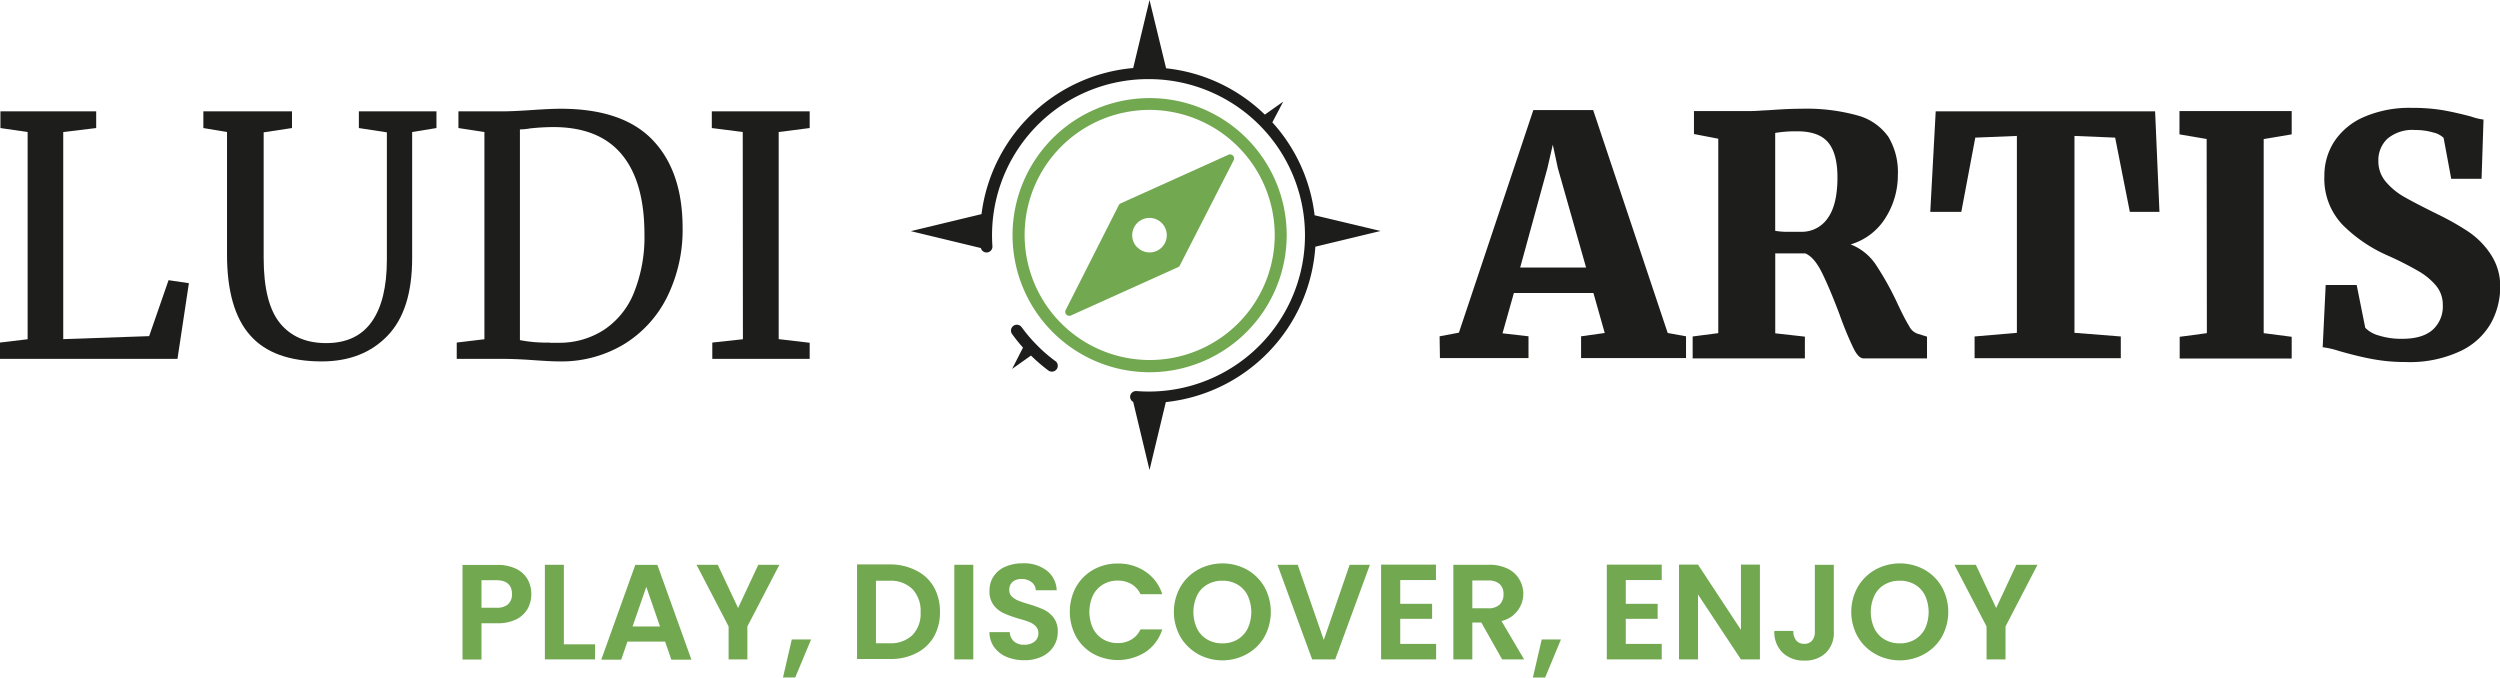
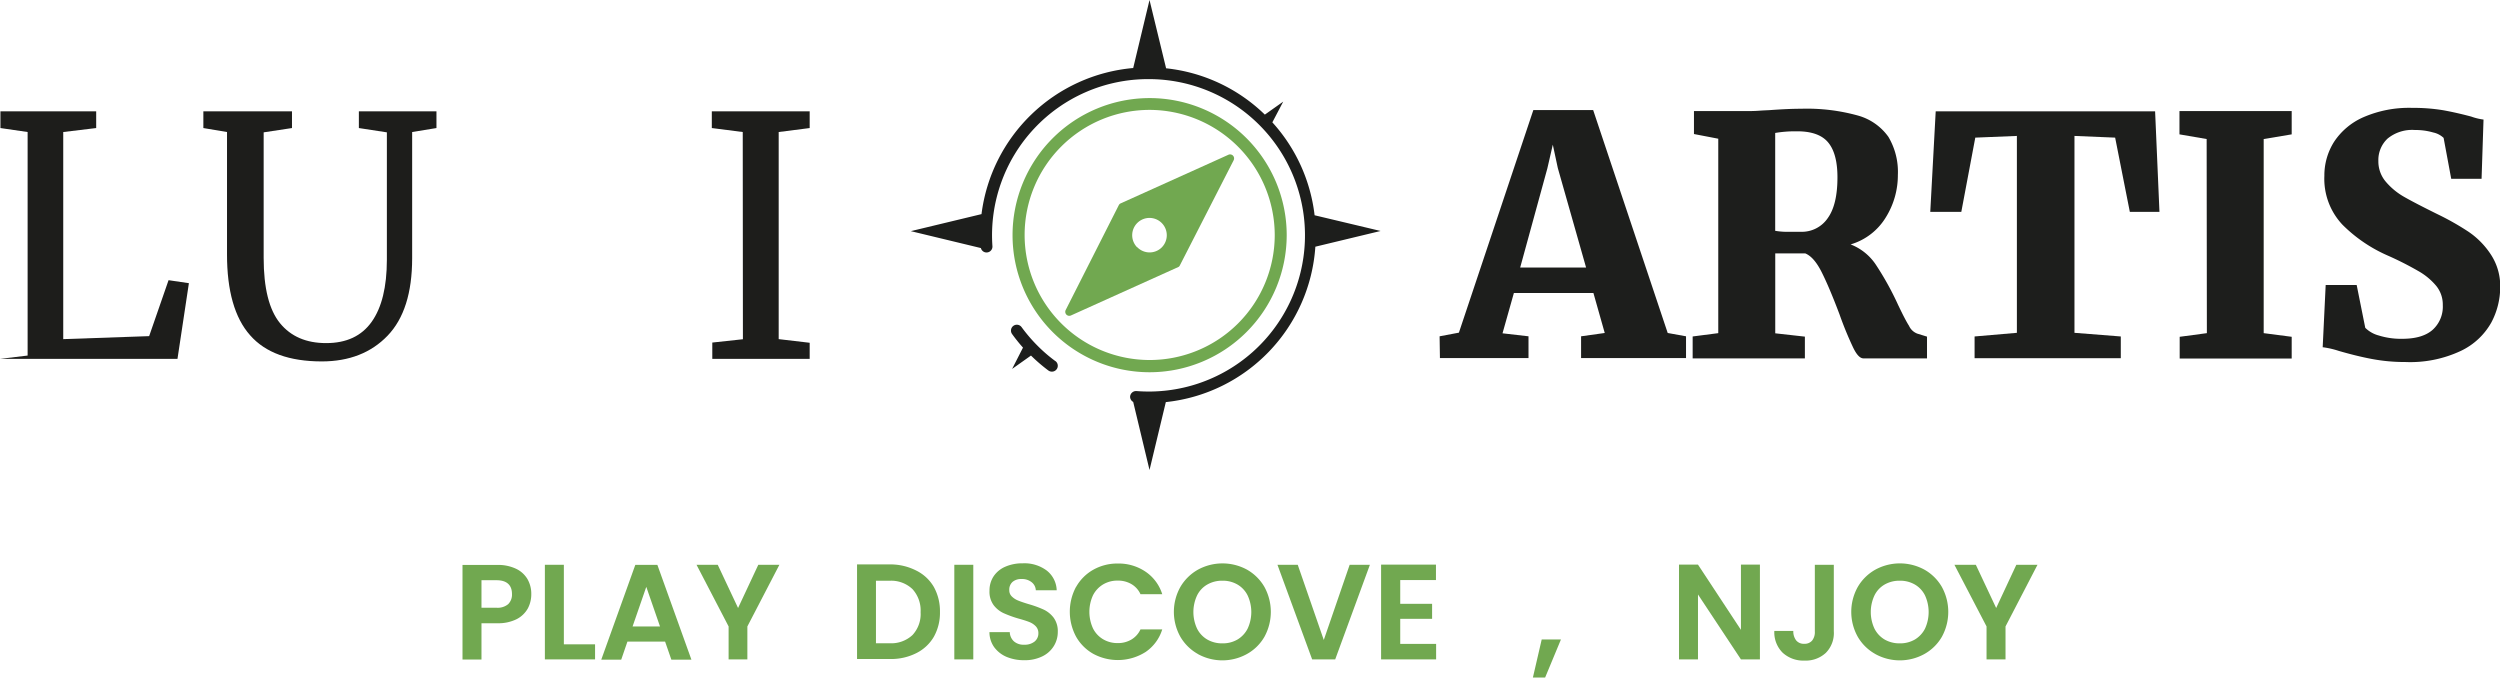
<svg xmlns="http://www.w3.org/2000/svg" viewBox="0 0 459.78 124.61">
  <defs>
    <style>.cls-1{fill:#71a850;}.cls-2{fill:#1d1e1c;}.cls-3{fill:#1d1d1b;}</style>
  </defs>
  <g id="Capa_2" data-name="Capa 2">
    <g id="Capa_1-2" data-name="Capa 1">
      <path class="cls-1" d="M97.09,111.87a4.94,4.94,0,0,1-2.07,2,7.53,7.53,0,0,1-3.55.75H88.55v6.68H85.06v-17.4h6.41a7.63,7.63,0,0,1,3.43.7A4.84,4.84,0,0,1,97,106.49a5.4,5.4,0,0,1,.71,2.76A5.57,5.57,0,0,1,97.09,111.87Zm-3.63-.76a2.46,2.46,0,0,0,.7-1.86c0-1.69-1-2.54-2.84-2.54H88.55v5.06h2.77A3,3,0,0,0,93.46,111.11Z" />
      <path class="cls-1" d="M103.7,118.5h5.74v2.77h-9.23v-17.4h3.49Z" />
      <path class="cls-1" d="M122.32,118h-6.93l-1.14,3.32h-3.67l6.26-17.43h4.06l6.26,17.43h-3.69Zm-.94-2.79-2.52-7.28-2.52,7.28Z" />
      <path class="cls-1" d="M143.34,103.87l-5.89,11.34v6.06H134v-6.06l-5.9-11.34H132l3.74,7.95,3.72-7.95Z" />
-       <path class="cls-1" d="M149.17,117.6l-2.92,7H144l1.62-7Z" />
      <path class="cls-1" d="M168.52,104.94a7.65,7.65,0,0,1,3.22,3,9.17,9.17,0,0,1,1.13,4.6,9,9,0,0,1-1.13,4.58,7.7,7.7,0,0,1-3.22,3,10.31,10.31,0,0,1-4.82,1.08h-6.08v-17.4h6.08A10.44,10.44,0,0,1,168.52,104.94Zm-.71,11.86a5.67,5.67,0,0,0,1.5-4.21,5.82,5.82,0,0,0-1.5-4.25,5.66,5.66,0,0,0-4.24-1.53H161.1V118.3h2.47A5.73,5.73,0,0,0,167.81,116.8Z" />
      <path class="cls-1" d="M179,103.87v17.4h-3.49v-17.4Z" />
      <path class="cls-1" d="M185.15,120.82a5.49,5.49,0,0,1-2.31-1.8,4.77,4.77,0,0,1-.87-2.76h3.74a2.39,2.39,0,0,0,.76,1.69,2.67,2.67,0,0,0,1.88.62,2.9,2.9,0,0,0,1.92-.58,1.92,1.92,0,0,0,.7-1.53,1.78,1.78,0,0,0-.48-1.28,3.29,3.29,0,0,0-1.18-.78c-.47-.19-1.13-.4-2-.64a20.85,20.85,0,0,1-2.75-1,4.94,4.94,0,0,1-1.82-1.47,4.17,4.17,0,0,1-.76-2.63,4.72,4.72,0,0,1,.77-2.69,4.94,4.94,0,0,1,2.17-1.76,7.86,7.86,0,0,1,3.19-.61,6.85,6.85,0,0,1,4.37,1.31,4.8,4.8,0,0,1,1.86,3.65h-3.84a2,2,0,0,0-.76-1.48,2.81,2.81,0,0,0-1.88-.59,2.4,2.4,0,0,0-1.63.52,1.89,1.89,0,0,0-.61,1.52,1.54,1.54,0,0,0,.46,1.16,3.47,3.47,0,0,0,1.15.75c.45.19,1.1.41,1.93.66a19.9,19.9,0,0,1,2.76,1,5,5,0,0,1,1.85,1.49,4.2,4.2,0,0,1,.77,2.62,4.91,4.91,0,0,1-.72,2.59,5.07,5.07,0,0,1-2.12,1.91,7.29,7.29,0,0,1-3.32.71A8.32,8.32,0,0,1,185.15,120.82Z" />
      <path class="cls-1" d="M197.91,107.94a8.27,8.27,0,0,1,3.16-3.16,9,9,0,0,1,4.51-1.14,8.8,8.8,0,0,1,5.1,1.5,7.8,7.8,0,0,1,3.07,4.14h-4a4.12,4.12,0,0,0-1.69-1.87,4.86,4.86,0,0,0-2.5-.63,5.13,5.13,0,0,0-2.7.71,4.93,4.93,0,0,0-1.85,2,7.31,7.31,0,0,0,0,6.07,4.83,4.83,0,0,0,1.85,2,5.13,5.13,0,0,0,2.7.71,4.77,4.77,0,0,0,2.5-.64,4.2,4.2,0,0,0,1.69-1.88h4a7.78,7.78,0,0,1-3.05,4.15,9.52,9.52,0,0,1-9.63.35,8.31,8.31,0,0,1-3.16-3.15,9.68,9.68,0,0,1,0-9.19Z" />
      <path class="cls-1" d="M220.33,120.29a8.57,8.57,0,0,1-3.24-3.17,9.38,9.38,0,0,1,0-9.18,8.67,8.67,0,0,1,3.24-3.18,9.43,9.43,0,0,1,9,0,8.59,8.59,0,0,1,3.21,3.18,9.52,9.52,0,0,1,0,9.18,8.41,8.41,0,0,1-3.23,3.17,9.32,9.32,0,0,1-9,0Zm7.25-2.67a4.93,4.93,0,0,0,1.87-2,7.23,7.23,0,0,0,0-6.12,4.76,4.76,0,0,0-1.87-2,5.32,5.32,0,0,0-2.76-.7,5.39,5.39,0,0,0-2.78.7,4.67,4.67,0,0,0-1.88,2,7.22,7.22,0,0,0,0,6.12,4.82,4.82,0,0,0,1.88,2,5.39,5.39,0,0,0,2.78.7A5.32,5.32,0,0,0,227.58,117.62Z" />
      <path class="cls-1" d="M251.94,103.87l-6.38,17.4h-4.24l-6.38-17.4h3.73l4.79,13.83,4.76-13.83Z" />
      <path class="cls-1" d="M257.52,106.68v4.37h5.86v2.76h-5.86v4.61h6.6v2.85H254V103.84h10.09v2.84Z" />
-       <path class="cls-1" d="M276.26,121.27l-3.83-6.78h-1.65v6.78h-3.49v-17.4h6.53a7.54,7.54,0,0,1,3.44.71,4.88,4.88,0,0,1,2.13,1.92,5.14,5.14,0,0,1-3.25,7.71l4.16,7.06Zm-5.48-9.4h2.91a2.89,2.89,0,0,0,2.12-.69,2.51,2.51,0,0,0,.7-1.9,2.42,2.42,0,0,0-.7-1.86,3,3,0,0,0-2.12-.66h-2.91Z" />
      <path class="cls-1" d="M287.08,117.6l-2.91,7h-2.25l1.62-7Z" />
-       <path class="cls-1" d="M299,106.68v4.37h5.86v2.76H299v4.61h6.61v2.85h-10.1V103.84h10.1v2.84Z" />
      <path class="cls-1" d="M323.67,121.27h-3.49l-7.9-11.94v11.94h-3.49V103.84h3.49l7.9,12v-12h3.49Z" />
      <path class="cls-1" d="M337.26,103.87v12.21a5.17,5.17,0,0,1-1.48,4,5.44,5.44,0,0,1-3.93,1.41,5.61,5.61,0,0,1-4-1.45,5.28,5.28,0,0,1-1.53-4h3.49a2.71,2.71,0,0,0,.53,1.74,1.8,1.8,0,0,0,1.49.62,1.78,1.78,0,0,0,1.44-.59,2.46,2.46,0,0,0,.5-1.65V103.87Z" />
      <path class="cls-1" d="M344.91,120.29a8.5,8.5,0,0,1-3.24-3.17,9.38,9.38,0,0,1,0-9.18,8.6,8.6,0,0,1,3.24-3.18,9.41,9.41,0,0,1,9,0,8.55,8.55,0,0,1,3.22,3.18,9.52,9.52,0,0,1,0,9.18,8.48,8.48,0,0,1-3.23,3.17,9.32,9.32,0,0,1-9,0Zm7.25-2.67a4.93,4.93,0,0,0,1.87-2,7.32,7.32,0,0,0,0-6.12,4.76,4.76,0,0,0-1.87-2,5.36,5.36,0,0,0-2.77-.7,5.44,5.44,0,0,0-2.78.7,4.7,4.7,0,0,0-1.87,2,7.22,7.22,0,0,0,0,6.12,4.87,4.87,0,0,0,1.87,2,5.44,5.44,0,0,0,2.78.7A5.36,5.36,0,0,0,352.16,117.62Z" />
      <path class="cls-1" d="M374.72,103.87l-5.88,11.34v6.06h-3.49v-6.06l-5.91-11.34h3.94l3.74,7.95,3.71-7.95Z" />
      <path class="cls-2" d="M282,20.24h11l13.71,41,3.37.61v4H290.78v-4l4.35-.61-2.08-7.35H278.42l-2.09,7.41,4.78.55v4H264.82l-.06-4,3.55-.67ZM286.5,30.9l-.92-4.29-1,4.35-5,18.24h12.12Z" />
      <path class="cls-2" d="M311.3,61.88l4.71-.61V25.51l-4.47-.86V20.43H321c.77,0,1.62,0,2.54-.07s1.62-.08,2.11-.12c2.21-.16,4.08-.24,5.63-.24a35,35,0,0,1,10.41,1.25,10.23,10.23,0,0,1,5.61,3.92,12.61,12.61,0,0,1,1.74,7,14.66,14.66,0,0,1-2.2,7.78,11.29,11.29,0,0,1-6.49,5,9.84,9.84,0,0,1,4.74,3.88,54.38,54.38,0,0,1,4,7.26c.82,1.71,1.47,3,2,3.83a2.74,2.74,0,0,0,1.53,1.44l1.78.55v4H342.71c-.62,0-1.25-.65-1.9-2a64.18,64.18,0,0,1-2.51-6.12Q336.4,52.76,335,50t-3-3.4h-5.51v14.7l5.45.61v4H311.3Zm24.85-21.77q1.78-2.47,1.78-7.5,0-4.41-1.75-6.46t-5.84-2a21.85,21.85,0,0,0-3.86.3v18a13.4,13.4,0,0,0,2.63.18h2.08A5.76,5.76,0,0,0,336.15,40.11Z" />
      <path class="cls-2" d="M370.93,25l-7.65.31-2.57,13.65H355l1-18.49h40.35l.8,18.49h-5.45l-2.7-13.65L381.52,25V61.21l8.52.67v4H363.15v-4l7.78-.67Z" />
      <path class="cls-2" d="M405.83,25.57l-5-.86V20.43h20.64v4.28l-5.15.86v35.7l5.15.67v4H400.87v-4l5-.67Z" />
      <path class="cls-2" d="M436.11,66c-1.9-.36-3.89-.86-6-1.47a15.64,15.64,0,0,0-2.94-.67l.55-11.45h5.7L435,60.29a5.55,5.55,0,0,0,2.48,1.41,13.69,13.69,0,0,0,4.31.61q3.74,0,5.61-1.66a5.74,5.74,0,0,0,1.86-4.53,5.45,5.45,0,0,0-1.19-3.52,11.91,11.91,0,0,0-3.31-2.75A58.46,58.46,0,0,0,439,46.94a27.13,27.13,0,0,1-8.18-5.6,12.29,12.29,0,0,1-3.34-9,11.52,11.52,0,0,1,1.78-6.25,12.4,12.4,0,0,1,5.39-4.53,21,21,0,0,1,9-1.72,33.37,33.37,0,0,1,5.66.43c1.62.29,3.34.68,5.18,1.17a10.63,10.63,0,0,0,2.26.55l-.36,10.9h-5.58l-1.4-7.53a4,4,0,0,0-1.93-1,11.58,11.58,0,0,0-3.34-.45,7.11,7.11,0,0,0-5.05,1.59,5.4,5.4,0,0,0-1.68,4.1,5.75,5.75,0,0,0,1.4,3.86,12.51,12.51,0,0,0,3.4,2.78q2,1.14,6.09,3.16a49,49,0,0,1,5.67,3.21,14.9,14.9,0,0,1,4.13,4.2,10.57,10.57,0,0,1,1.72,6,13.94,13.94,0,0,1-1.63,6.49,12.6,12.6,0,0,1-5.54,5.2,21.9,21.9,0,0,1-10.29,2.08A32.54,32.54,0,0,1,436.11,66Z" />
-       <path class="cls-3" d="M5.08,24.28l-5-.73V20.48H17.69v3.07l-6.06.73V62.37l15.8-.55L31,51.53l3.74.55L32.64,66H0V63l5.08-.61Z" />
+       <path class="cls-3" d="M5.08,24.28l-5-.73V20.48H17.69v3.07l-6.06.73V62.37l15.8-.55L31,51.53l3.74.55L32.64,66H0l5.08-.61Z" />
      <path class="cls-3" d="M46,61.66q-4.26-4.8-4.25-14.91V24.28l-4.35-.73V20.48H53.7v3.07l-5.21.79V47.43q0,8.32,3,12T60,63.1q5.58,0,8.36-3.92T71.15,47.8V24.34L66,23.55V20.48H80.27v3.07l-4.47.73V47.49q0,9.56-4.53,14.26T59.21,66.47Q50.21,66.47,46,61.66Z" />
-       <path class="cls-3" d="M89.09,24.28l-4.78-.73V20.48h8c1.27,0,3.09-.08,5.45-.24s4.15-.24,5.33-.24Q114.5,20,120,25.72t5.54,16.07a27.89,27.89,0,0,1-2.85,12.83,21.23,21.23,0,0,1-8,8.73,22.34,22.34,0,0,1-11.82,3.12c-1,0-2.65-.08-5-.25S93.62,66,92.39,66H84V63l5.09-.61Zm12,38.76h1.83A15,15,0,0,0,111,60.71,14.71,14.71,0,0,0,116.52,54a27.28,27.28,0,0,0,2-10.93q0-9.68-4.2-14.7t-12.64-5a41.38,41.38,0,0,0-4.22.25,11,11,0,0,1-1.84.18V62.55A25.2,25.2,0,0,0,101.09,63Z" />
      <path class="cls-3" d="M136.6,24.28l-5.69-.73V20.48h18v3.07l-5.7.73V62.37l5.7.67V66H131V63l5.63-.61Z" />
      <path class="cls-2" d="M194.08,66.4a28.05,28.05,0,0,1-3.31-2.86,29,29,0,0,1-2.89-3.38,1.08,1.08,0,1,0-1.74,1.28,29.83,29.83,0,0,0,2,2.49l-2,3.92,3.47-2.46a30.78,30.78,0,0,0,3.2,2.75,1.09,1.09,0,0,0,.64.21,1.08,1.08,0,0,0,.65-1.95Z" />
      <path class="cls-2" d="M241.77,39.59A30.67,30.67,0,0,0,234,22.5l2-3.81-3.38,2.39a30.69,30.69,0,0,0-18.16-8.52L211.41,0l-3,12.51a30.85,30.85,0,0,0-27.9,26.87l-13,3.13,12.89,3.11a1.06,1.06,0,0,0,1.12.81,1.08,1.08,0,0,0,1-1.15,28.71,28.71,0,0,1,28.66-30.73h.07A28.73,28.73,0,1,1,209,71.92a1.1,1.1,0,0,0-1.16,1,1.09,1.09,0,0,0,.57,1l3,12.52,3-12.49a30.81,30.81,0,0,0,27.5-28.58l12-2.89Z" />
      <path class="cls-1" d="M217,48.79l9.88-19.31a.74.74,0,0,0-1-1l-19.77,8.92a.7.7,0,0,0-.35.33L196,57a.74.74,0,0,0,1,1l19.77-8.92A.7.7,0,0,0,217,48.79Zm-7.9-3.34a3.18,3.18,0,1,1,4.5.11A3.17,3.17,0,0,1,209.14,45.45Z" />
      <path class="cls-1" d="M211.44,68.46a25.21,25.21,0,1,1,25.2-25.21A25.24,25.24,0,0,1,211.44,68.46Zm0-48.25a23,23,0,1,0,23,23A23.07,23.07,0,0,0,211.44,20.21Z" />
    </g>
  </g>
</svg>